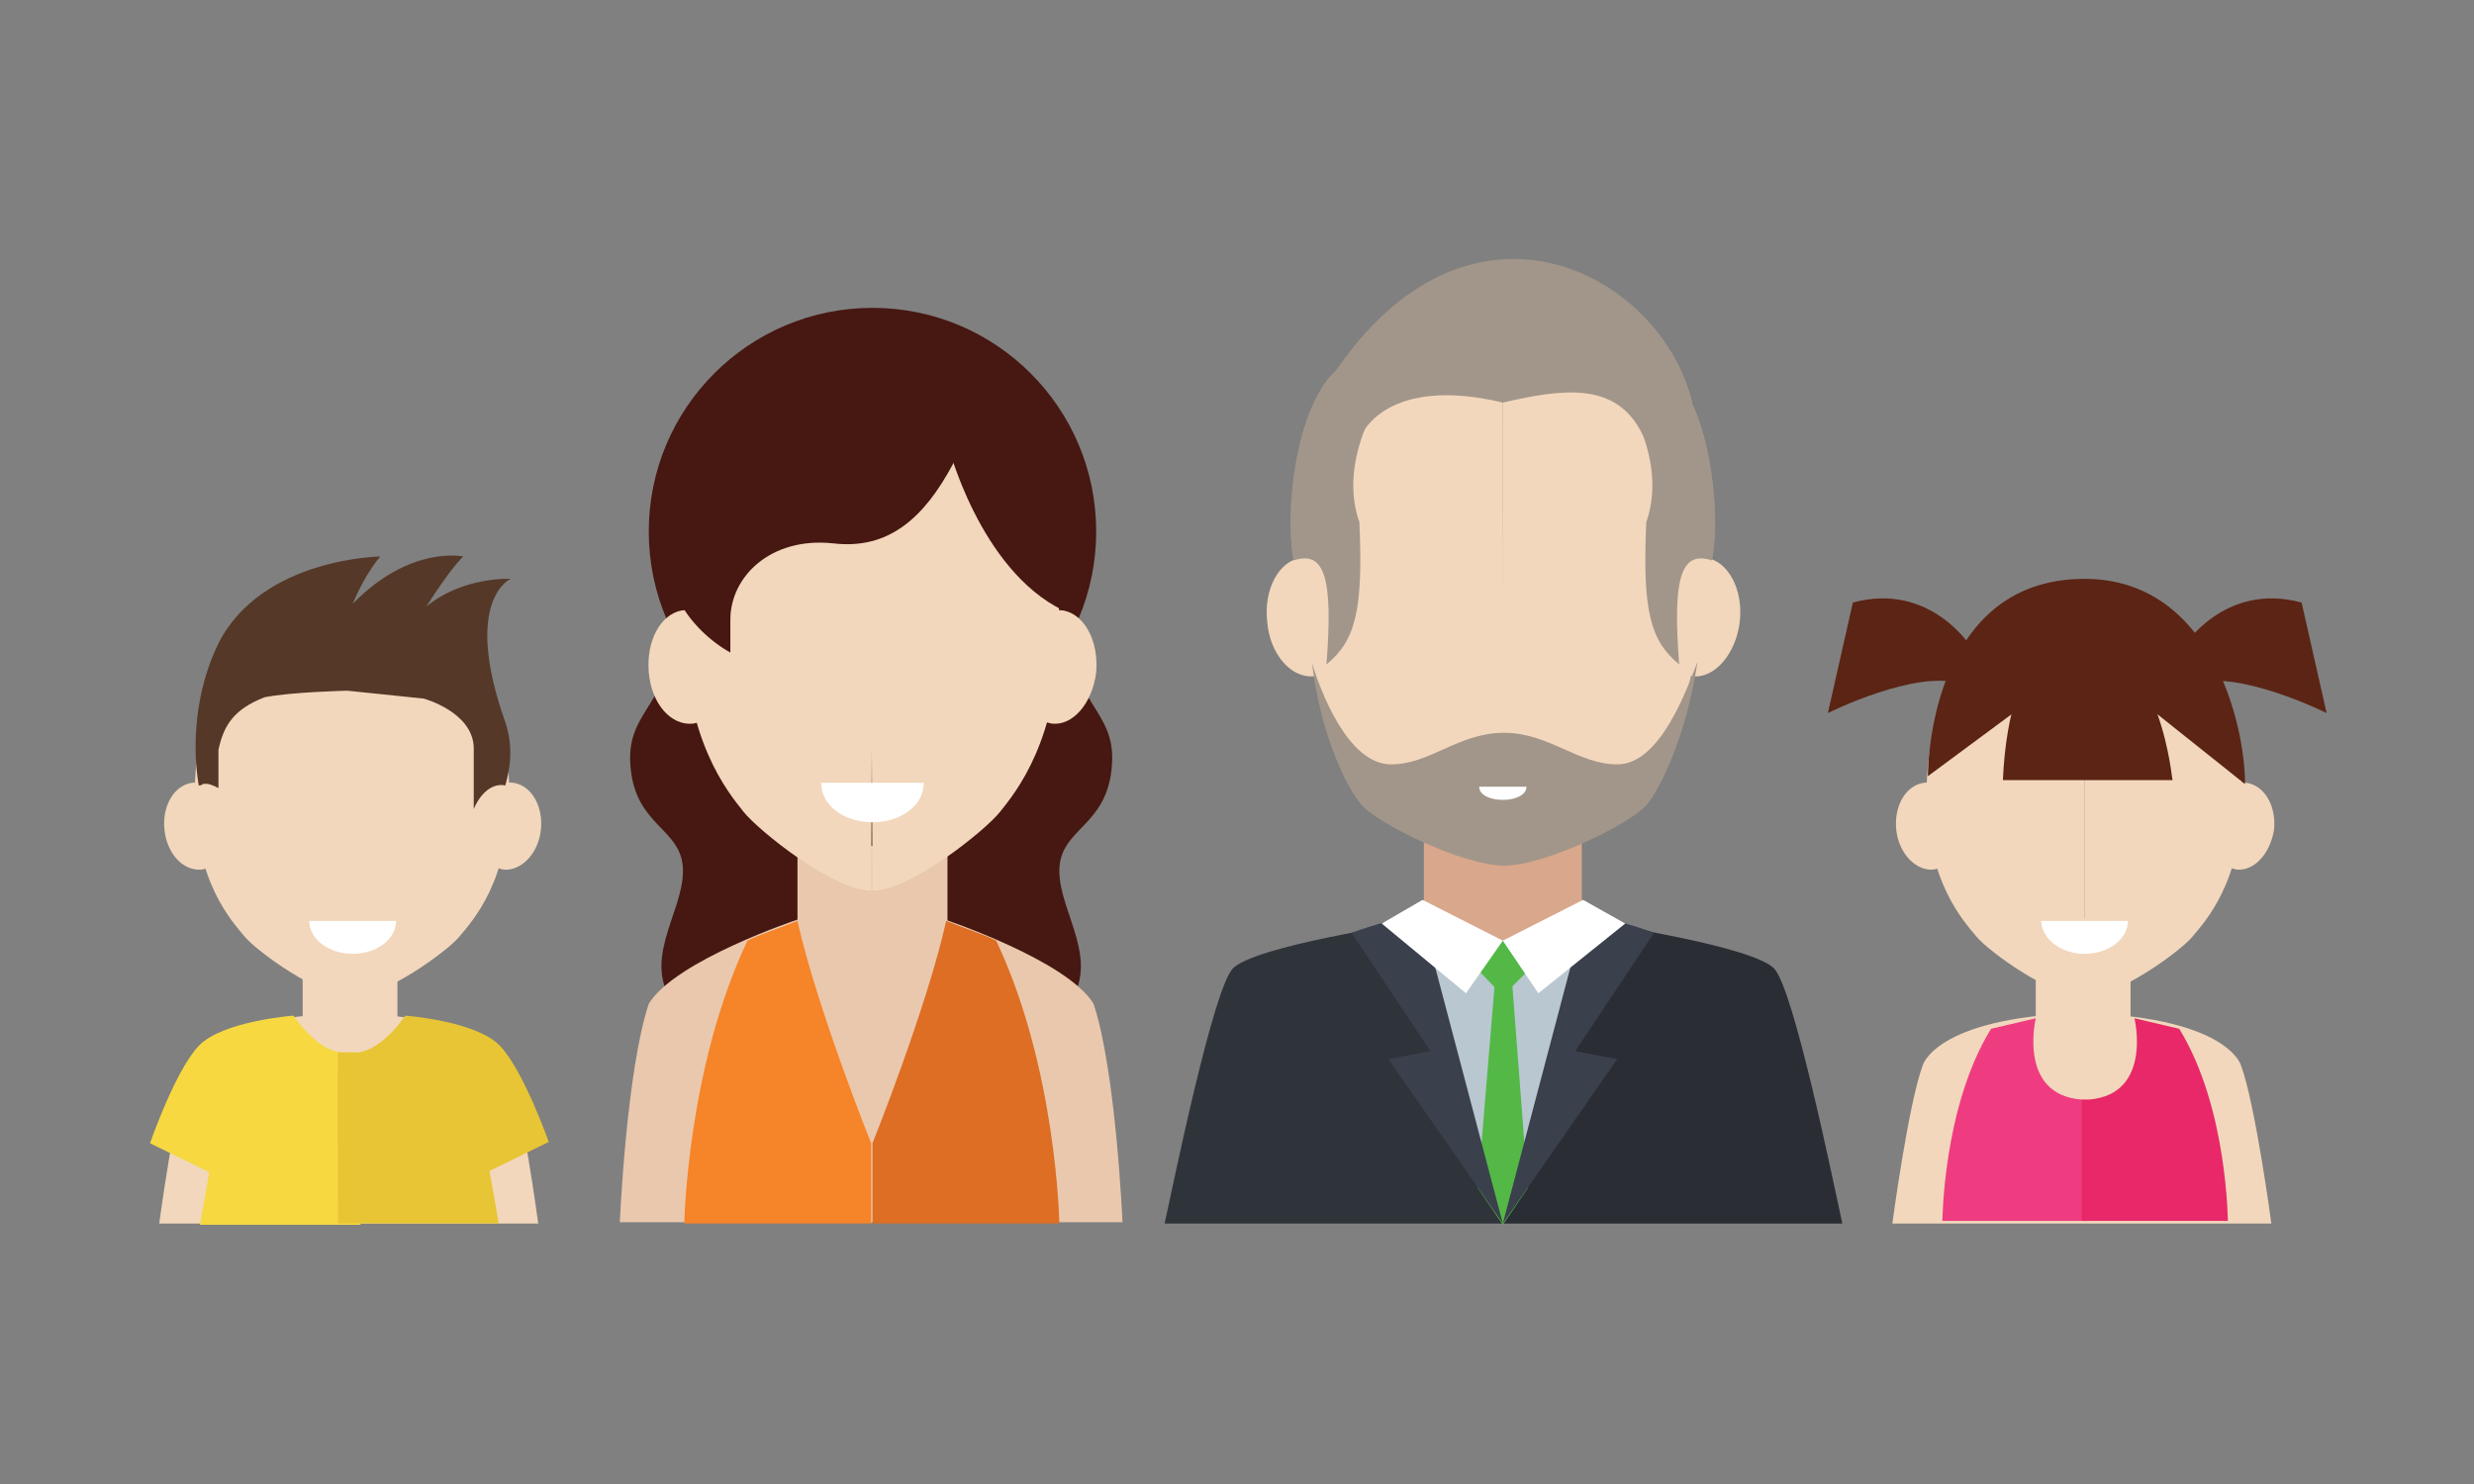
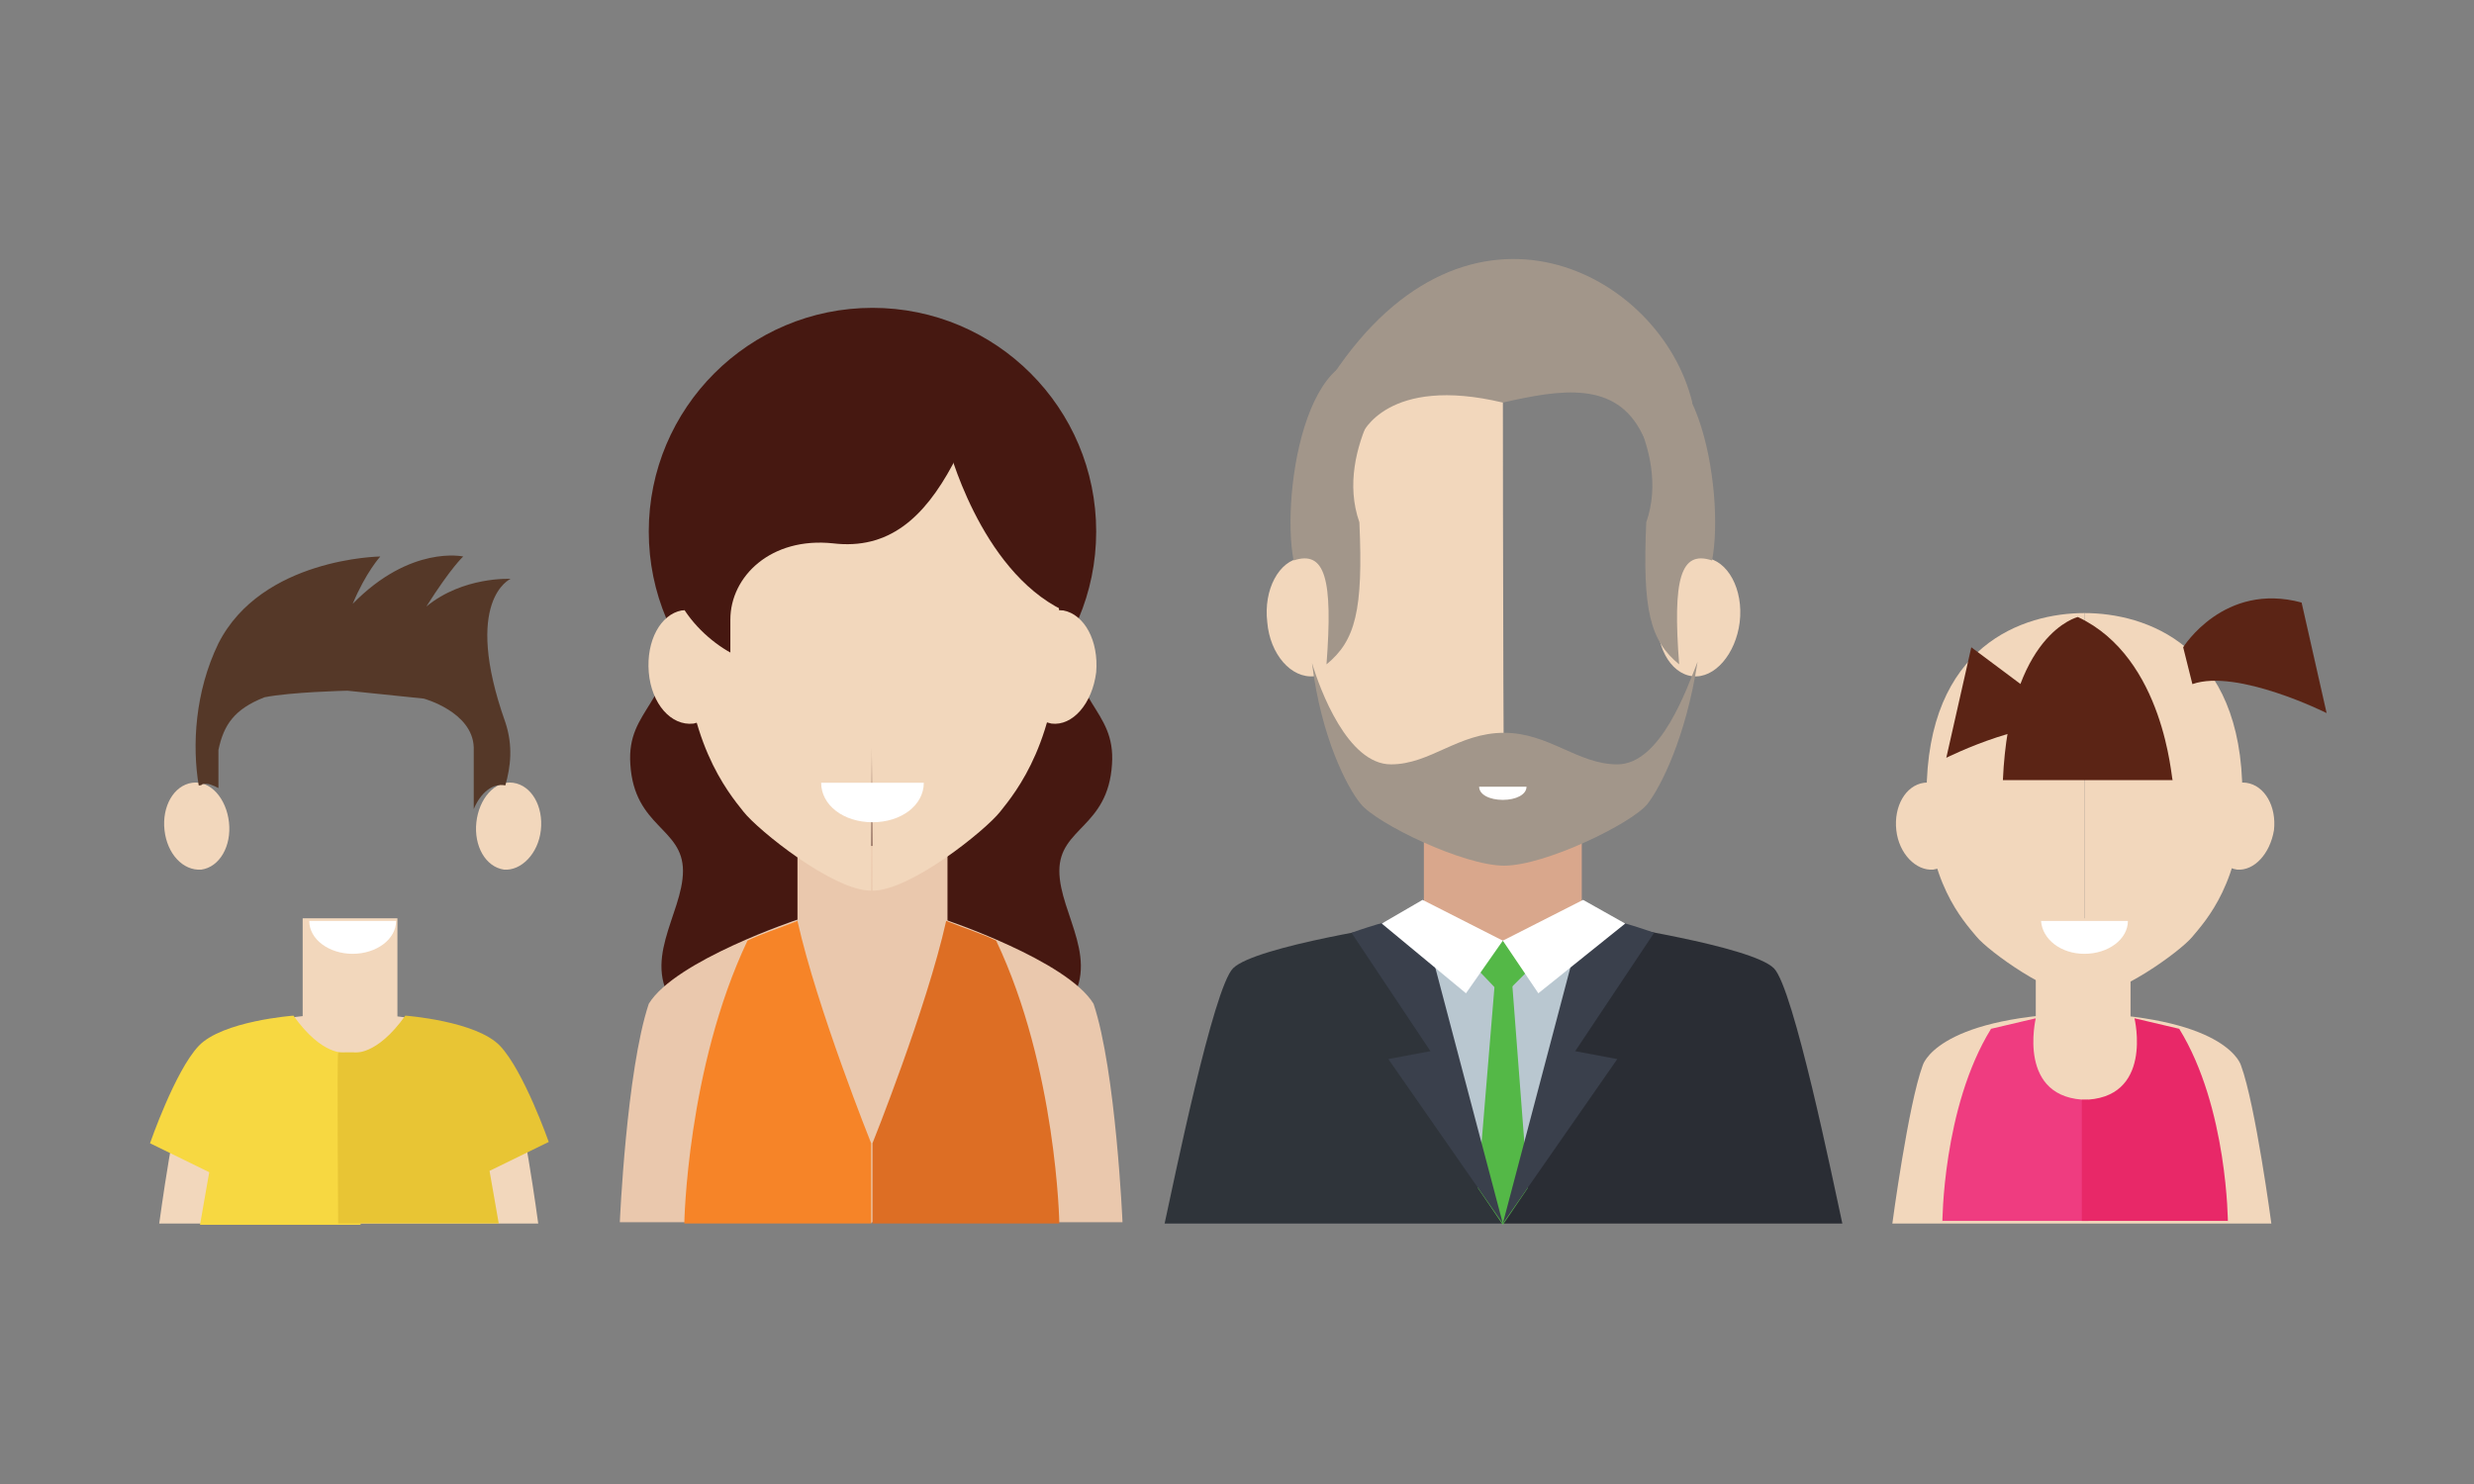
<svg xmlns="http://www.w3.org/2000/svg" version="1.1" id="Layer_1" x="0px" y="0px" viewBox="-233.4 340.9 188 112.8" style="enable-background:new -233.4 340.9 188 112.8;" xml:space="preserve">
  <rect x="-233.4" y="340.9" width="188" height="112.8" fill="#808080" stroke="none" />
  <style type="text/css">
	.st0{fill:#461811;}
	.st1{fill:#EAC8AD;}
	.st2{fill:#F2D7BC;}
	.st3{fill:#FFFFFF;}
	.st4{fill:#F68428;}
	.st5{fill:#DD6E24;}
	.st6{fill:#2A2D34;}
	.st7{fill:#D9A78C;}
	.st8{fill:#A2968A;}
	.st9{fill:#2F343A;}
	.st10{fill:#B9C7D0;}
	.st11{fill:#54B847;}
	.st12{fill:#3A404C;}
	.st13{fill:#EF3C80;}
	.st14{fill:#E82868;}
	.st15{fill:#5B2415;}
	.st16{fill:#F7D841;}
	.st17{fill:#E8C534;}
	.st18{fill:#553828;}
</style>
  <g>
    <path class="st0" d="M-182.2,388c0,6.5-3.6,6.7-3.3,11c0.3,4.8,4,4.8,4,8.1c0,3.3-3.4,7-0.4,10.5c13.4,0,14.7,0,14.7,0v-39.8   L-182.2,388z" />
    <path class="st0" d="M-152.2,388c0,6.5,3.6,6.7,3.3,11c-0.3,4.8-4,4.8-4,8.1c0,3.3,3.4,7,0.4,10.5c-13.4,0-14.7,0-14.7,0v-39.8   L-152.2,388z" />
    <g>
      <circle class="st0" cx="-167.1" cy="381.3" r="17" />
      <polygon class="st1" points="-161.4,417.7 -167.2,433.9 -172.8,417.7 -172.8,405.2 -161.4,405.2   " />
      <g>
        <path class="st2" d="M-167.1,370.7c-5.5,0-14.3,3.1-14.3,17.9c0,8.5,3.3,12.5,4.5,14c1.1,1.4,6.8,6,9.7,6     C-167.1,393.7-167.1,370.7-167.1,370.7z" />
        <path class="st2" d="M-184.1,392c-0.2-2.4,0.9-4.4,2.5-4.7c1.6-0.2,3.1,1.5,3.4,3.9c0.2,2.3-0.9,4.4-2.5,4.7     C-182.4,396.1-183.9,394.4-184.1,392z" />
      </g>
      <g>
        <g>
          <g>
            <path class="st2" d="M-167.2,370.7c5.5,0,14.3,3.1,14.3,17.9c0,8.5-3.3,12.5-4.5,14c-1.1,1.4-6.8,6-9.7,6       C-167.2,393.7-167.2,370.7-167.2,370.7z" />
          </g>
          <g>
            <path class="st2" d="M-150.1,392c0.2-2.4-0.9-4.4-2.5-4.7c-1.6-0.2-3.1,1.5-3.4,3.9c-0.2,2.3,0.9,4.4,2.5,4.7       C-151.9,396.1-150.4,394.4-150.1,392z" />
          </g>
        </g>
      </g>
      <path class="st1" d="M-167.2,433.9v-15.6c0,0-4.2-1.1-5.2-4.5c-0.4-1.7-0.4-3-0.4-3s-9.3,3.1-11.3,6.4c-1.7,5.1-2.2,16.6-2.2,16.6    h19.1V433.9z" />
      <path class="st1" d="M-167.2,433.9v-15.6c0,0,4.2-1.1,5.2-4.5c0.4-1.7,0.4-3,0.4-3s9.3,3.1,11.3,6.4c1.7,5.1,2.2,16.6,2.2,16.6    h-19.1V433.9z" />
      <path class="st3" d="M-167.1,403.4c2.2,0,3.9-1.3,3.9-3h-7.8C-171,402.1-169.3,403.4-167.1,403.4z" />
      <path class="st4" d="M-167.2,427.8c0,0-4.1-10.2-5.6-16.9c-1.5,0.6-2.8,1-3.8,1.5c-4.6,9.7-4.8,21.5-4.8,21.5h14.2    C-167.2,433.9-167.2,427.8-167.2,427.8z" />
      <path class="st5" d="M-167.1,427.8c0,0,4.1-10.2,5.6-16.9c1.5,0.6,2.8,1,3.8,1.5c4.6,9.7,4.8,21.5,4.8,21.5h-14.2V427.8z" />
    </g>
    <path class="st0" d="M-167.9,366.4c-10.1,0-13.2,8.8-13.2,12.9c-3.7,5.1,0.3,9.6,3.2,11.2c0-0.9,0-1.3,0-2.5c0-3.3,3.1-6.3,7.8-5.8   c4.2,0.5,6.9-1.9,9.1-6C-158.2,370.9-161.7,366.4-167.9,366.4z" />
    <path class="st0" d="M-161.4,374.6c0,0,2.4,9.6,8.8,12.7c1.1-8.6,1.8-6.8,0-11.3s-8.8-7.9-8.8-7.9S-161.4,374.6-161.4,374.6z" />
  </g>
  <g>
    <g>
      <path class="st6" d="M-111.7,411.1c0,0,11.4,1.7,13.1,3.4c1.5,1.5,4.5,16.2,5.2,19.4c-20,0-25.8,0-25.8,0v-20.7L-111.7,411.1z" />
      <rect x="-125.2" y="403.6" class="st7" width="12" height="13.2" />
      <g>
-         <path class="st2" d="M-119.2,365.6c5.8,0,15.1,3.3,15.1,18.8c0,9-2.9,14.8-4.2,16.5c-1.2,1.5-7.8,4.7-10.9,4.7     C-119.2,389.9-119.2,365.6-119.2,365.6z" />
        <path class="st2" d="M-101.2,388.2c0.3-2.5-0.9-4.7-2.6-4.9c-1.7-0.2-3.3,1.6-3.6,4.1c-0.3,2.5,0.9,4.7,2.6,4.9     C-103.1,392.5-101.5,390.6-101.2,388.2z" />
      </g>
      <g>
        <path class="st2" d="M-119.2,365.6c-5.8,0-15,3.3-15,18.9c0,9,2.9,14.8,4.2,16.5c1.2,1.5,7.8,4.7,10.9,4.7     C-119.2,389.9-119.2,365.6-119.2,365.6z" />
        <path class="st2" d="M-137.1,388.2c-0.3-2.5,0.9-4.7,2.6-4.9c1.7-0.2,3.3,1.6,3.6,4.1c0.3,2.5-0.9,4.7-2.6,4.9     C-135.3,392.5-136.9,390.6-137.1,388.2z" />
      </g>
      <path class="st8" d="M-127,368.9c0,0-5.1,6-3.1,11.7c0.3,6.7-0.3,9-2.5,10.8c0.5-6.5-0.1-8.7-2.5-7.9    C-136.1,378.4-134,364.6-127,368.9z" />
      <path class="st8" d="M-111.4,368.9c0,0,5.1,6,3.1,11.7c-0.3,6.7,0.3,9,2.5,10.8c-0.5-6.5,0.1-8.7,2.5-7.9    C-102.3,378.4-104.4,364.6-111.4,368.9z" />
      <path class="st9" d="M-126.6,411.1c0,0-11.4,1.7-13.1,3.4c-1.5,1.5-4.5,16.2-5.2,19.4c20,0,25.8,0,25.8,0v-20.7L-126.6,411.1z" />
      <polyline class="st10" points="-111.6,410.8 -119.2,412.4 -126.8,410.8 -119.2,434   " />
      <polygon class="st11" points="-119.8,415.5 -121.1,431.2 -119.2,434 -117.3,431.2 -118.5,415.5   " />
      <path class="st12" d="M-124.7,420.8l-6-9c1.7-0.6,3.4-1.1,5.3-1.4l6.2,23.5l-8.7-12.5L-124.7,420.8z" />
      <path class="st12" d="M-113.7,420.8l6-9c-1.7-0.6-3.4-1.1-5.3-1.4l-6.2,23.5l8.7-12.5L-113.7,420.8z" />
      <path class="st11" d="M-117.1,414.5l-2.1,2.1l-2-2.1l2-2.1L-117.1,414.5z" />
      <polygon class="st3" points="-119.2,412.4 -113.1,409.3 -109.9,411.1 -116.5,416.4   " />
      <polygon class="st3" points="-119.2,412.4 -125.3,409.3 -128.4,411.1 -122,416.4   " />
    </g>
    <path class="st8" d="M-104.8,371.5c-2.4-9.9-17-17.6-27.3-2.1c-0.7,3.1,2.2,4.5,2.2,4.5s1.9-4.5,10.7-2.4c4.4-1,8.6-1.7,10.6,2.4   C-106.6,377.9-104.8,371.5-104.8,371.5z" />
    <path class="st8" d="M-110.5,399c-3,0-5.2-2.4-8.6-2.4c-3.5,0-5.6,2.4-8.6,2.4c-3.3,0-5.4-5.7-6-7.7c0.7,5.7,2.7,9.5,3.7,10.7   c1.2,1.5,7.8,4.7,10.9,4.7l0,0l0,0c3.1,0,9.7-3.2,10.9-4.7c1-1.3,2.9-5,3.8-10.8C-105.2,393.2-107.2,399-110.5,399z" />
    <path class="st3" d="M-119.2,401.7c1,0,1.8-0.4,1.8-1h-3.6C-121,401.3-120.2,401.7-119.2,401.7z" />
  </g>
  <g>
    <path class="st2" d="M-63.1,421.9c0,0-0.9-3.6-11.8-4l0,0c-0.1,0-0.2,0-0.3,0s-0.2,0-0.3,0l0,0c-10.9,0.4-11.8,4-11.8,4   c-1.1,3-2.3,12-2.3,12h14.1h0.6h14.1C-60.8,433.9-62,424.9-63.1,421.9z" />
    <path class="st13" d="M-85.8,433.9c0,0,0-8.8,3.7-14.8l3.4-0.8c0,0-1.5,6.2,4,6.2v9.2h-11.1V433.9z" />
    <path class="st14" d="M-64.1,433.9c0,0,0-8.8-3.7-14.8l-3.4-0.8c0,0,1.5,6.2-4,6.2v9.2h11.1V433.9z" />
    <rect x="-78.7" y="410.7" class="st2" width="7.2" height="8.5" />
    <g>
      <path class="st2" d="M-75,387.5c-4.6,0-12,2.4-12,13.8c0,6.6,2.8,9.6,3.8,10.8c0.9,1.1,5.7,4.6,8.2,4.6    C-75,405.3-75,387.5-75,387.5z" />
      <path class="st2" d="M-89.3,404c-0.2-1.8,0.7-3.4,2.1-3.6c1.4-0.2,2.6,1.2,2.8,3c0.2,1.8-0.7,3.4-2.1,3.6    C-87.8,407.1-89.1,405.8-89.3,404z" />
    </g>
    <g>
      <g>
        <g>
          <path class="st2" d="M-75,387.5c4.6,0,12,2.4,12,13.8c0,6.6-2.8,9.6-3.8,10.8c-0.9,1.1-5.7,4.6-8.2,4.6      C-75,405.3-75,387.5-75,387.5z" />
        </g>
        <g>
          <path class="st2" d="M-60.6,404c0.2-1.8-0.7-3.4-2.1-3.6c-1.4-0.2-2.6,1.2-2.8,3c-0.2,1.8,0.7,3.4,2.1,3.6      C-62.1,407.1-60.9,405.8-60.6,404z" />
        </g>
      </g>
    </g>
    <path class="st3" d="M-75,413.4c1.8,0,3.3-1.1,3.3-2.5h-6.6C-78.2,412.3-76.8,413.4-75,413.4z" />
-     <path class="st15" d="M-83.6,390.1c0,0-3.1-5-9-3.4l-1.9,8.4c0,0,6.8-3.4,10.2-2.2L-83.6,390.1z" />
+     <path class="st15" d="M-83.6,390.1l-1.9,8.4c0,0,6.8-3.4,10.2-2.2L-83.6,390.1z" />
    <path class="st15" d="M-67.5,390.1c0,0,3.1-5,9-3.4l1.9,8.4c0,0-6.8-3.4-10.2-2.2L-67.5,390.1z" />
-     <path class="st15" d="M-86.9,399.9c0,0-0.1-15,11.9-15c9.6,0,12.2,11,12.2,15.6l-7.9-6.3h-8.5L-86.9,399.9z" />
    <path class="st15" d="M-75.5,387.8c0,0-5.2,1.2-5.7,12.4h12.9C-68.4,400.2-68.9,390.9-75.5,387.8z" />
  </g>
  <path class="st2" d="M-194.8,421.9c0,0-0.9-3.6-11.8-4l0,0c-0.1,0-0.2,0-0.3,0c-0.1,0-0.2,0-0.3,0l0,0c-10.9,0.4-11.8,4-11.8,4  c-1.1,3-2.3,12-2.3,12h14.1h0.6h14.1C-192.5,433.9-193.7,424.9-194.8,421.9z" />
  <rect x="-210.4" y="410.7" class="st2" width="7.2" height="8.5" />
  <g>
-     <path class="st2" d="M-206.6,387.5c-4.6,0-12,2.4-12,13.8c0,6.6,2.8,9.6,3.8,10.8c0.9,1.1,5.7,4.6,8.2,4.6   C-206.6,405.3-206.6,387.5-206.6,387.5z" />
    <path class="st2" d="M-220.9,404c-0.2-1.8,0.7-3.4,2.1-3.6c1.4-0.2,2.6,1.2,2.8,3c0.2,1.8-0.7,3.4-2.1,3.6   C-219.5,407.1-220.7,405.8-220.9,404z" />
  </g>
  <g>
    <g>
      <g>
-         <path class="st2" d="M-206.7,387.5c4.6,0,12,2.4,12,13.8c0,6.6-2.8,9.6-3.8,10.8c-0.9,1.1-5.7,4.6-8.2,4.6     C-206.7,405.3-206.7,387.5-206.7,387.5z" />
-       </g>
+         </g>
      <g>
        <path class="st2" d="M-192.3,404c0.2-1.8-0.7-3.4-2.1-3.6c-1.4-0.2-2.6,1.2-2.8,3c-0.2,1.8,0.7,3.4,2.1,3.6     C-193.8,407.1-192.5,405.8-192.3,404z" />
      </g>
    </g>
  </g>
  <path class="st3" d="M-206.6,413.4c1.8,0,3.3-1.1,3.3-2.5h-6.6C-209.9,412.3-208.4,413.4-206.6,413.4z" />
  <path class="st16" d="M-206,420.9h-1.2c0,0-1.7,0.3-3.9-2.8c0,0-5.4,0.4-7.2,2.3c-1.8,1.9-3.7,7.4-3.7,7.4l4.5,2.2l-0.7,4h12.2  C-206,434-205.9,420.9-206,420.9z" />
  <path class="st17" d="M-207.7,420.9h1.2c0,0,1.7,0.3,3.9-2.8c0,0,5.4,0.4,7.2,2.3c1.8,1.9,3.7,7.3,3.7,7.3l-4.5,2.2l0.7,4h-12.2  C-207.7,434-207.8,420.9-207.7,420.9z" />
  <path class="st18" d="M-197.4,402.4c0.5-1.2,1.4-2,2.4-1.8l0,0c0.4-1.4,0.6-3,0-4.8c-3.3-9.3,0.4-10.9,0.4-10.9s-3.6-0.2-6.4,2.1  c1.9-3,2.8-3.8,2.8-3.8s-4-0.9-8.4,3.6c1-2.4,2.1-3.6,2.1-3.6s-9,0.1-12.3,6.6c-1.8,3.7-2,7.8-1.5,10.8c0.1,0,0.2,0,0.3-0.1  c0.4-0.1,0.8,0.1,1.2,0.3c0-1.4,0-2.7,0-2.9c0.4-1.9,1.2-3.1,3.5-4c2-0.4,6.2-0.5,6.3-0.5l5.8,0.6c0,0,3.7,1,3.8,3.7  C-197.4,399.6-197.4,401.2-197.4,402.4z" />
</svg>